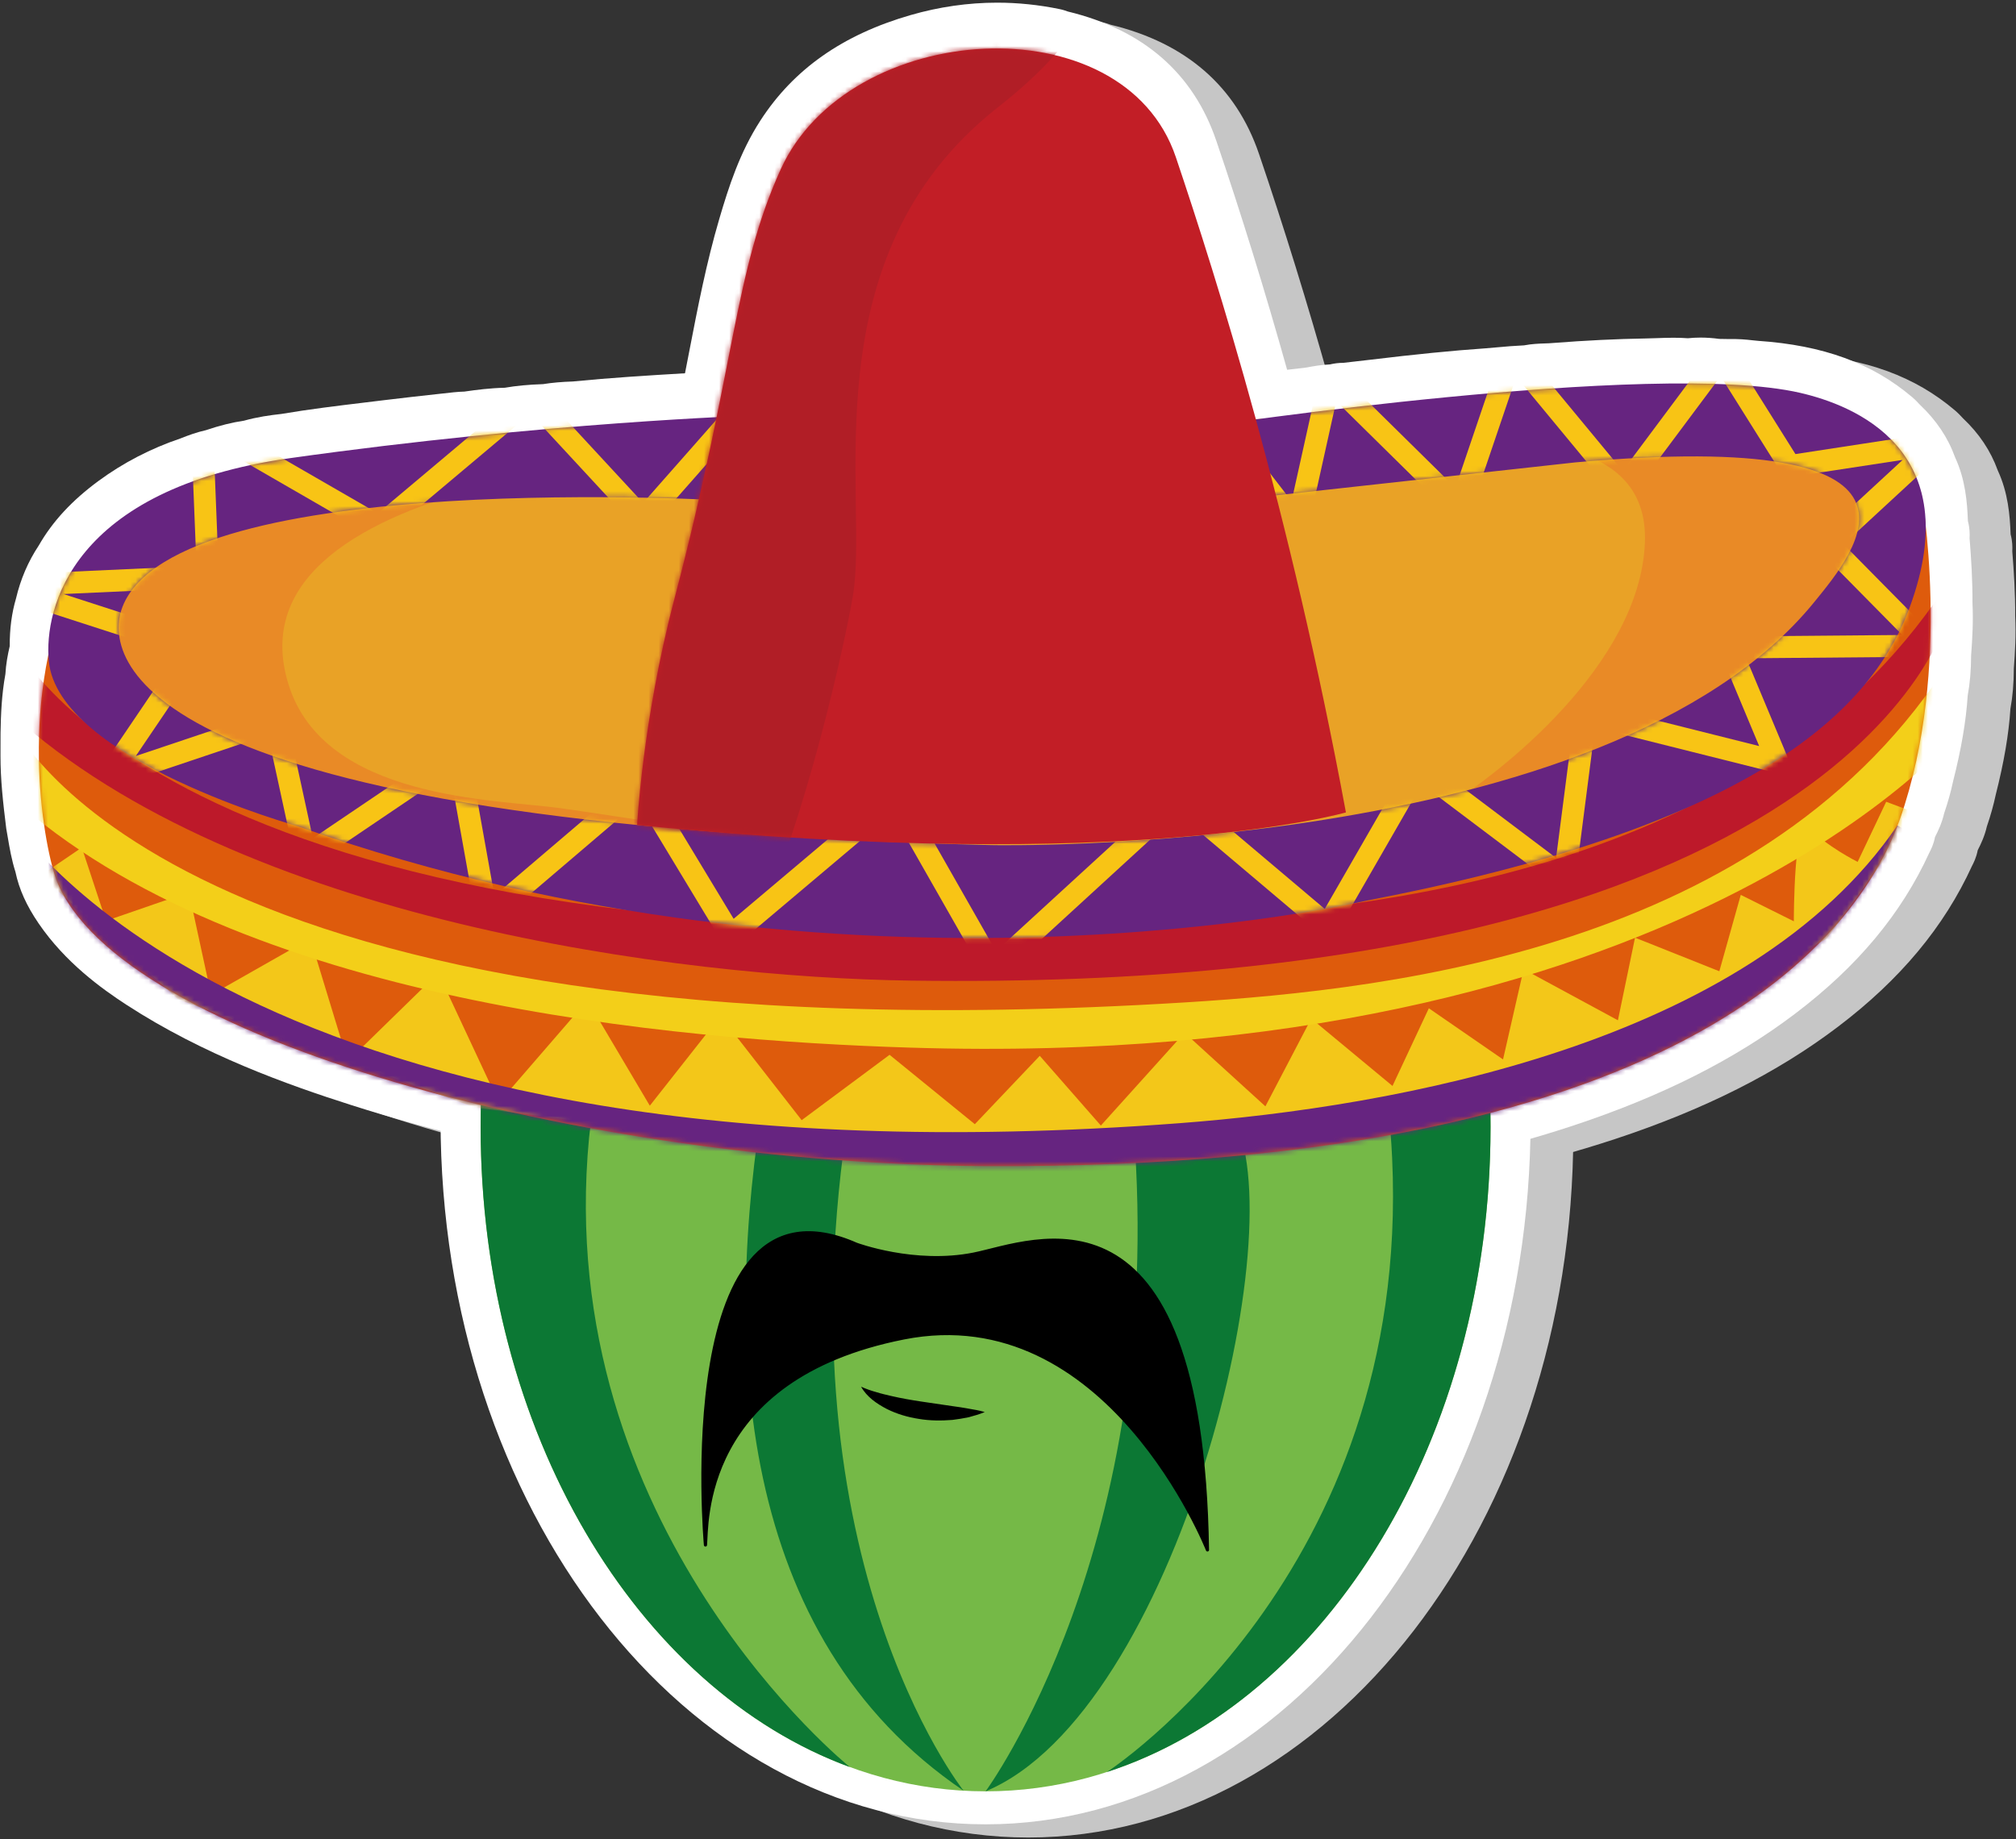
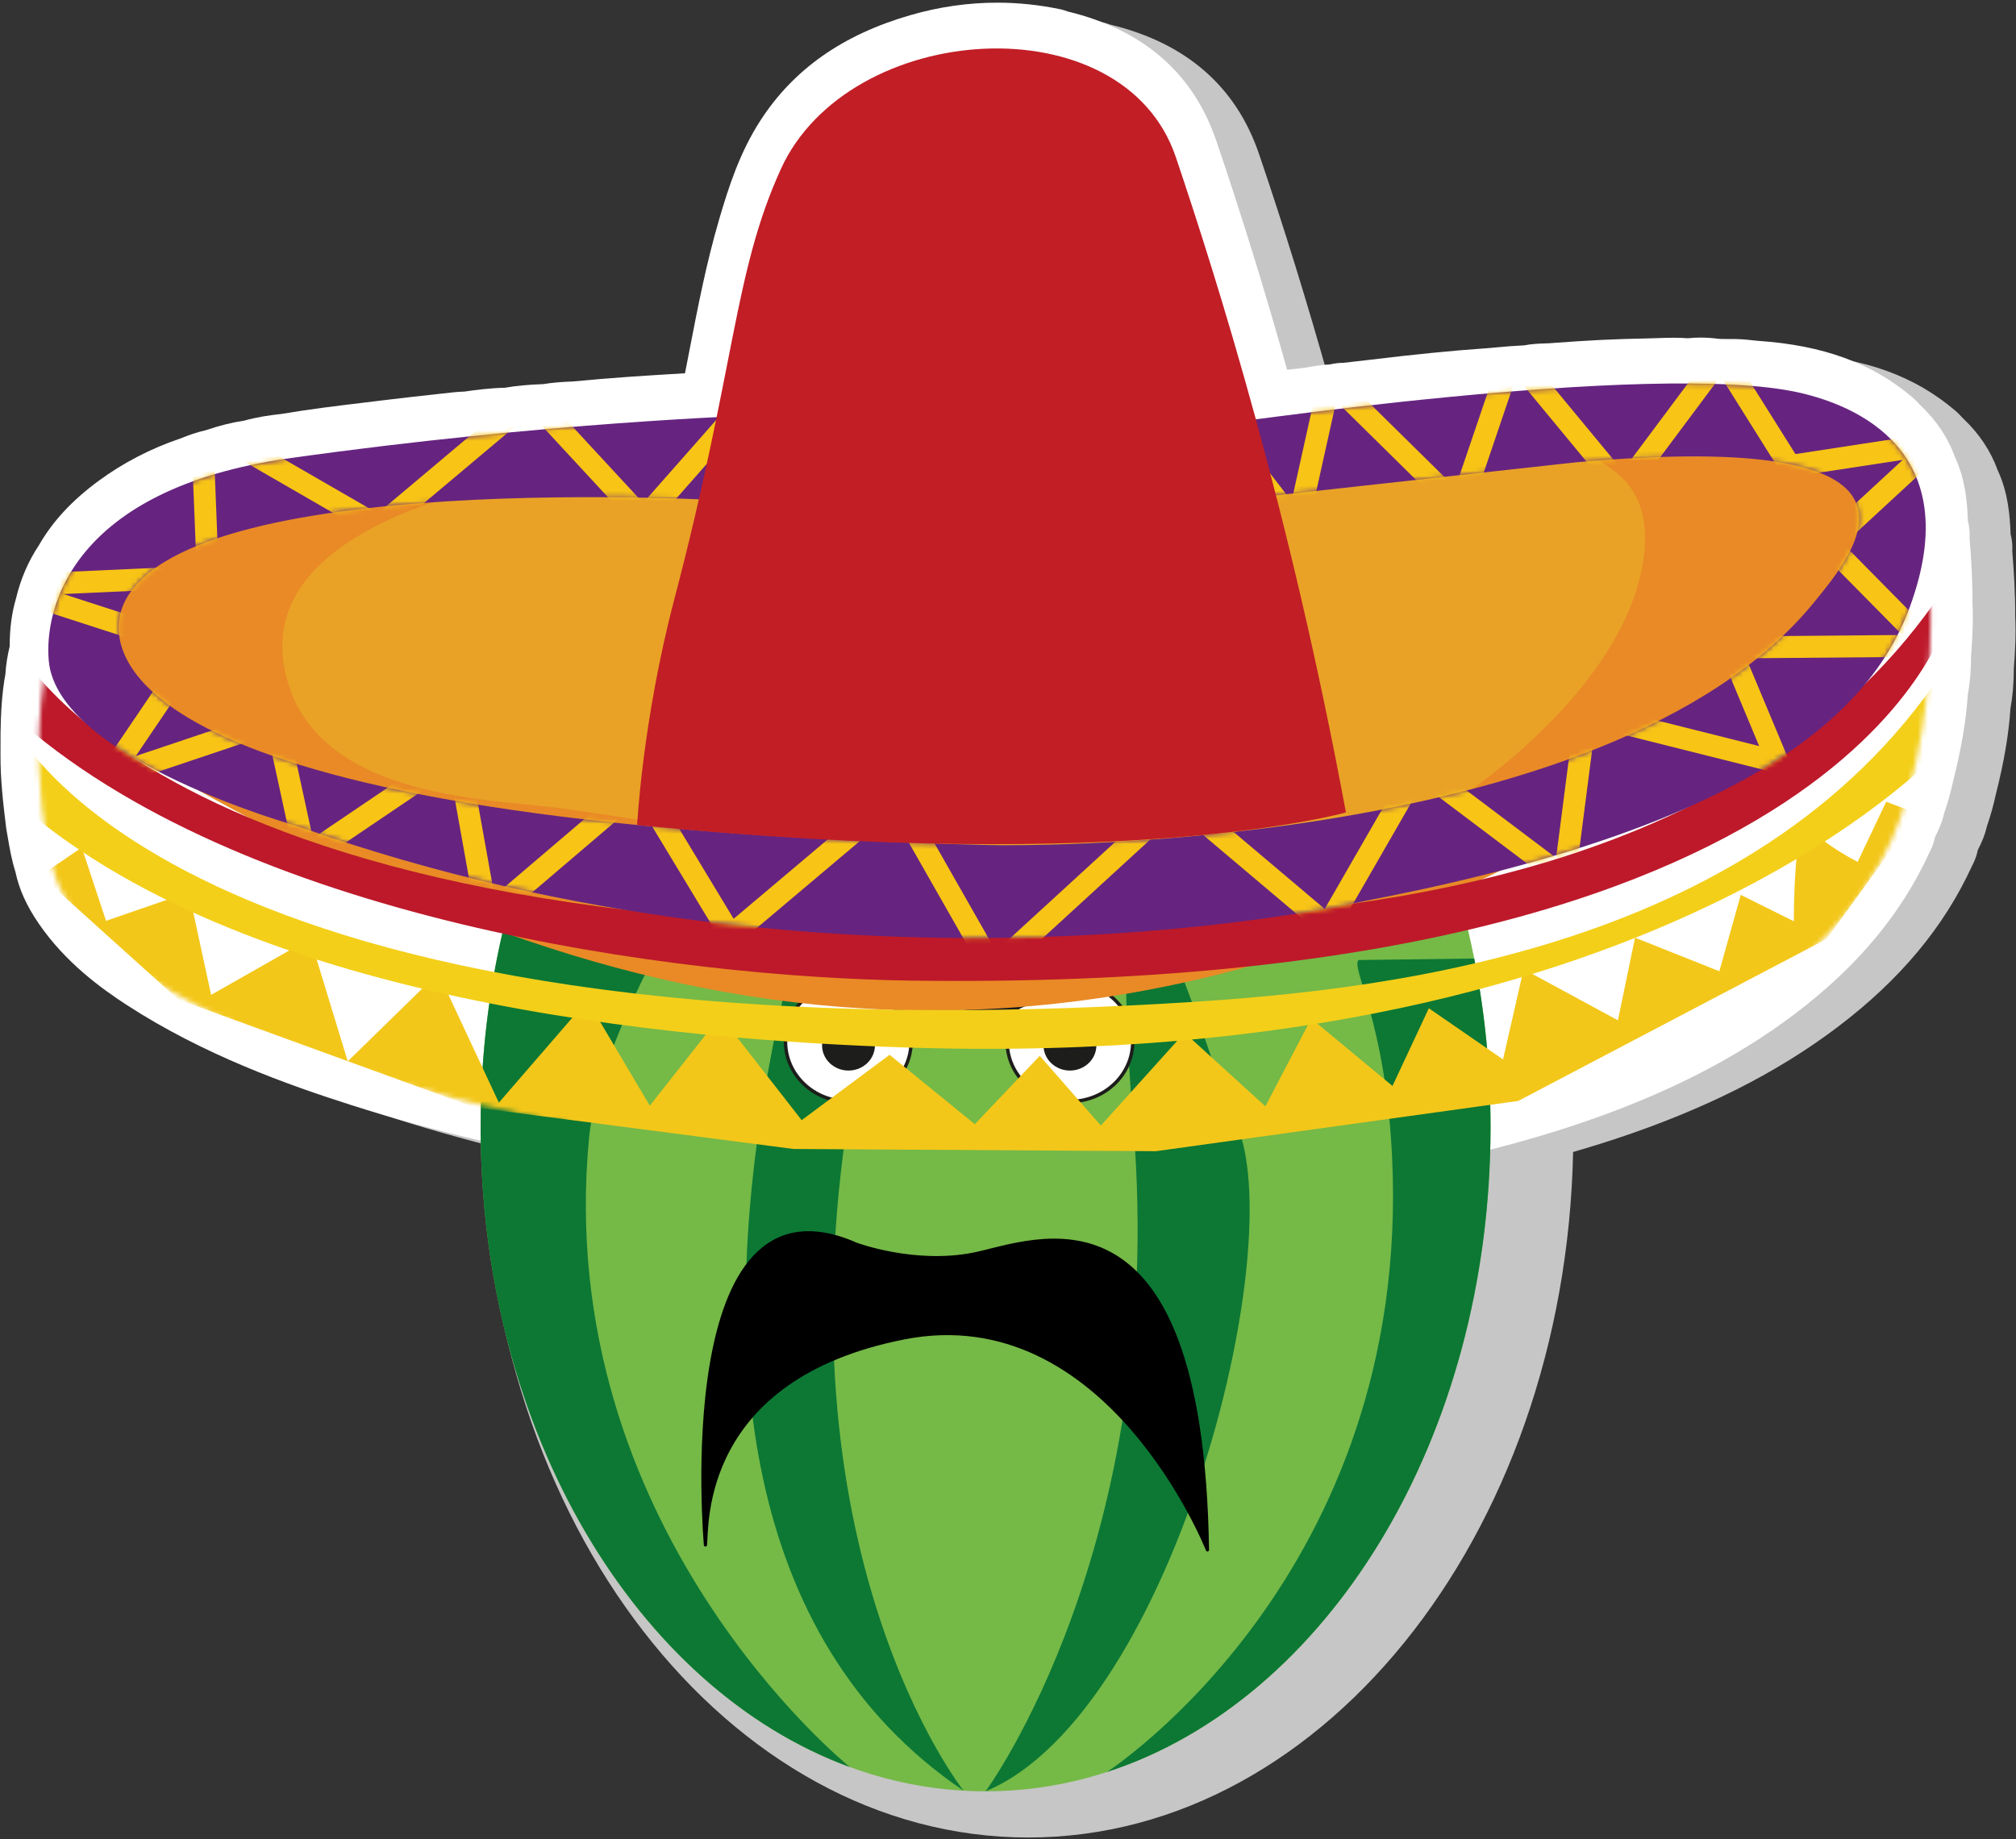
<svg xmlns="http://www.w3.org/2000/svg" xmlns:xlink="http://www.w3.org/1999/xlink" width="400px" height="365px" viewBox="0 0 400 365" version="1.1">
  <rect x="0" y="0" width="400" height="365" fill="#333333" stroke="none" />
  <title>logo</title>
  <desc>Created with Sketch.</desc>
  <defs>
    <path d="M14.206,25.332 C3.536,28.132 -11.03,57.45 17.406,73.775 C102.787,122.782 197.613,149.375 321.359,69.763 C321.359,69.763 348.105,53.875 355.871,36.163 C355.871,36.163 381.627,1.102 285.379,1.089 C285.379,1.089 88.358,5.885 14.206,25.332" id="path-1" />
    <path d="M346.518,41.09 C269.568,95.57 158.388,79.38 98.03,69.835 C-5.903,53.384 6.943,18.812 6.943,18.812 C-3.655,43.834 1.924,71.942 4.278,77.877 C16.693,109.182 108.853,133.987 188.487,134.423 C331.342,135.209 362.881,85.778 369.991,65.483 C380.5,35.508 374.168,0.624 374.168,0.624 C373.012,13.832 357.049,33.631 346.518,41.09 Z" id="path-3" />
    <path d="M346.518,41.09 C269.568,95.57 158.388,79.38 98.03,69.835 C-5.903,53.384 6.943,18.812 6.943,18.812 C-3.655,43.834 1.924,71.942 4.278,77.877 C16.693,109.182 108.853,133.987 188.487,134.423 C331.342,135.209 362.881,85.778 369.991,65.483 C380.5,35.508 374.168,0.624 374.168,0.624 C373.012,13.832 357.049,33.631 346.518,41.09 Z" id="path-5" />
    <path d="M346.518,41.09 C269.568,95.57 158.388,79.38 98.03,69.835 C-5.903,53.384 6.943,18.812 6.943,18.812 C-3.655,43.834 1.924,71.942 4.278,77.877 C16.693,109.182 108.853,133.987 188.487,134.423 C331.342,135.209 362.881,85.778 369.991,65.483 C380.5,35.508 374.168,0.624 374.168,0.624 C373.012,13.832 357.049,33.631 346.518,41.09 Z" id="path-7" />
    <path d="M346.518,41.09 C269.568,95.57 158.388,79.38 98.03,69.835 C-5.903,53.384 6.943,18.812 6.943,18.812 C-3.655,43.834 1.924,71.942 4.278,77.877 C16.693,109.182 108.853,133.987 188.487,134.423 C331.342,135.209 362.881,85.778 369.991,65.483 C380.5,35.508 374.168,0.624 374.168,0.624 C373.012,13.832 357.049,33.631 346.518,41.09 Z" id="path-9" />
    <path d="M230.351,8.728 L237.687,23.128 L304.138,15.806 C380.612,8.961 359.783,33.4 351.589,43.489 C310.264,94.383 188.313,91.755 188.313,91.755 C16.814,87.696 12.026,54.484 15.882,44.492 C26.639,16.619 137.042,23.445 137.042,23.445 L141.168,6.503 C141.168,6.503 99.872,7.808 49.074,14.972 C5.812,21.075 0.308,44.786 1.266,55.205 C3.064,74.858 50.94,88.092 50.94,88.092 C160.503,126.919 262.714,102.776 262.714,102.776 C337.479,88.41 362.481,66.332 370.487,44.586 C382.054,13.16 359.237,4.418 348.76,2.002 C342.988,0.672 334.815,0.139 325.419,0.139 C287.697,0.139 230.351,8.728 230.351,8.728 Z" id="path-11" />
-     <path d="M28.729,24.918 C19.362,45.549 19.824,63.672 7.57,110.4 C1.276,134.398 0.224,155.072 0.224,155.072 C98.4,164.906 140.858,152.57 140.858,152.57 C129.692,92.424 115.297,46.825 107.12,22.55 C102.165,7.839 87.27,0.958 71.552,0.958 C54.176,0.958 35.792,9.372 28.729,24.918" id="path-13" />
  </defs>
  <g id="Page-1" stroke="none" stroke-width="1" fill="none" fill-rule="evenodd">
    <g id="angurias_logo" transform="translate(-151, -291)">
      <g id="logo" transform="translate(151, 291)">
        <g id="decorations" transform="translate(0, 0.245)">
          <g id="shadows" transform="translate(8.02, 2.005)" fill="#C6C6C6">
            <path d="M196.005,362.413 C136.378,362.413 87.866,299.681 87.866,222.573 C87.866,145.465 136.378,82.733 196.005,82.733 C255.633,82.733 304.144,145.465 304.144,222.573 C304.144,299.681 255.633,362.413 196.005,362.413" id="Fill-4" />
            <path d="M199.781,238.705 C194.404,238.705 189.09,238.619 183.987,238.445 C164.771,237.794 144.986,235.813 125.178,232.56 C104.901,229.229 86.906,225.015 70.169,219.679 C57.393,215.604 40.783,209.666 25.603,199.807 C20.64,196.583 13.427,191.398 8.116,183.618 C5.709,180.09 4.239,176.83 3.52,173.408 C2.748,170.972 2.348,168.61 1.992,166.51 C1.895,165.94 1.8,165.372 1.696,164.803 L1.653,164.569 L1.624,164.333 C1.052,159.627 0.539,155.008 0.553,150.265 L0.562,145.828 C0.626,142.076 0.789,138.163 1.526,134.138 C1.639,132.155 1.983,130.317 2.383,128.601 C2.369,125.132 2.781,122.017 3.637,119.12 C4.528,115.316 6.043,111.788 8.143,108.625 L8.21,108.513 C10.887,103.833 14.741,99.678 19.991,95.815 C24.898,92.204 30.38,89.363 36.289,87.368 C37.807,86.758 39.456,86.153 41.311,85.736 C44.051,84.81 46.482,84.204 48.875,83.85 C51.511,83.111 54.072,82.756 56.28,82.515 C61.82,81.574 67.385,80.904 72.772,80.255 L76.716,79.775 C80.402,79.321 84.098,78.916 87.792,78.511 L90.504,78.213 C91.19,78.136 91.892,78.104 92.595,78.077 L92.774,78.07 C94.952,77.735 97.694,77.379 100.609,77.316 C102.866,76.925 105.313,76.693 108.206,76.599 C109.988,76.313 111.885,76.145 114.097,76.074 C121.551,75.336 129.065,74.875 136.366,74.443 C136.663,72.936 136.954,71.427 137.246,69.918 C138.899,61.371 140.608,52.532 143.16,43.842 C145.043,37.429 147.223,30.637 151.315,24.305 C157.909,14.101 167.658,7.248 181.119,3.36 C186.782,1.724 192.559,0.894 198.291,0.894 C202.405,0.894 206.572,1.323 210.674,2.167 C211.368,2.309 211.947,2.509 212.334,2.652 C227.316,6.281 237.219,14.901 241.776,28.281 C246.737,42.849 251.46,58.124 255.838,73.749 L259.618,73.31 C261.084,73.024 262.652,72.768 264.33,72.685 C265.214,72.477 266.104,72.372 266.99,72.372 C266.996,72.372 272.154,71.779 272.154,71.779 C281.422,70.662 288.556,69.952 295.245,69.488 L300.122,69.069 L302.843,68.903 C304.428,68.603 305.854,68.557 307.033,68.518 C307.521,68.501 308.009,68.491 308.495,68.441 L308.711,68.421 C315.18,67.922 321.173,67.632 327.037,67.533 C327.732,67.524 328.43,67.497 329.127,67.472 C330.245,67.431 331.361,67.392 332.478,67.392 C333.505,67.392 334.454,67.424 335.35,67.491 C336.171,67.406 337.01,67.361 337.855,67.361 C339.064,67.361 340.292,67.447 341.593,67.622 L343.029,67.646 C343.417,67.623 343.806,67.612 344.191,67.612 C345.623,67.612 346.897,67.755 348.025,67.881 C348.457,67.929 348.89,67.978 349.323,68.012 C362.199,68.891 371.935,72.444 379.864,79.189 C380.51,79.737 380.997,80.265 381.351,80.649 L381.482,80.788 C384.652,83.764 386.96,87.225 388.351,91.082 C390.42,95.545 390.769,100.005 390.912,103.782 C391.276,105.13 391.291,106.335 391.243,107.185 C391.552,111.025 391.846,115.49 391.82,120.059 C391.996,123.657 391.799,127.145 391.549,130.395 C391.538,133.392 391.32,135.956 390.875,138.392 C390.538,143.518 389.61,148.959 387.965,155.448 C387.529,157.504 386.949,159.582 386.197,161.773 C385.761,163.694 385.01,165.256 384.386,166.476 C384.104,167.969 383.53,169.067 383.26,169.582 C377.719,181.7 368.999,192.163 356.61,201.551 C344.578,210.67 330.148,217.939 312.5,223.776 C296.656,229.014 279.281,232.77 259.386,235.256 C246.637,236.85 233.532,237.864 219.323,238.355 C212.584,238.588 206.01,238.705 199.781,238.705" id="Fill-6" />
          </g>
          <g id="borders" fill="#FFFFFF">
-             <path d="M87.412,221.965 C87.412,144.854 135.923,82.123 195.551,82.123 C255.178,82.123 303.69,144.854 303.69,221.965 C303.69,299.072 255.178,361.804 195.551,361.804 C135.923,361.804 87.412,299.072 87.412,221.965 Z" id="Fill-8" />
            <path d="M183.533,237.836 C164.317,237.185 144.532,235.204 124.724,231.951 C104.447,228.62 86.452,224.406 69.715,219.07 C56.939,214.996 40.328,209.058 25.149,199.198 C20.186,195.975 12.973,190.79 7.662,183.008 C5.255,179.48 3.785,176.22 3.066,172.798 C2.293,170.362 1.894,168 1.538,165.899 C1.441,165.33 1.346,164.762 1.242,164.194 C0.598,159.016 0.085,154.398 0.099,149.655 L0.108,145.218 C0.172,141.466 0.335,137.553 1.072,133.528 C1.184,131.545 1.529,129.707 1.929,127.991 C1.915,124.522 2.327,121.406 3.182,118.51 C4.074,114.706 5.588,111.178 7.689,108.015 C10.433,103.222 14.287,99.068 19.537,95.205 C24.444,91.593 29.926,88.753 35.835,86.757 C37.353,86.148 39.002,85.543 40.857,85.125 C43.597,84.2 46.028,83.594 48.421,83.24 C51.057,82.501 53.618,82.146 55.826,81.905 C61.366,80.964 66.931,80.294 72.317,79.645 L76.262,79.165 C79.948,78.711 83.644,78.306 87.338,77.9 L90.05,77.603 C90.736,77.526 91.438,77.494 92.14,77.467 C94.497,77.125 97.24,76.769 100.155,76.706 C102.412,76.315 104.859,76.083 107.751,75.989 C109.534,75.703 111.431,75.535 113.643,75.463 C121.097,74.726 128.611,74.265 135.911,73.833 C136.209,72.326 136.5,70.817 136.792,69.308 C138.445,60.761 140.154,51.922 142.706,43.232 C144.589,36.819 146.769,30.027 150.861,23.695 C157.455,13.49 167.204,6.638 180.665,2.75 C186.328,1.114 192.105,0.284 197.837,0.284 C201.951,0.284 206.118,0.713 210.22,1.557 C210.914,1.699 211.493,1.899 211.88,2.042 C226.862,5.671 236.765,14.291 241.322,27.671 C246.282,42.239 251.006,57.514 255.383,73.139 L259.164,72.7 C260.63,72.414 262.198,72.157 263.876,72.075 C264.759,71.867 265.65,71.762 266.536,71.762 C266.541,71.762 271.7,71.169 271.7,71.169 C280.968,70.051 288.102,69.342 294.791,68.878 L299.668,68.459 L302.389,68.293 C303.974,67.993 305.399,67.947 306.579,67.908 C307.067,67.891 307.554,67.881 308.041,67.83 C314.726,67.312 320.719,67.021 326.582,66.923 C327.278,66.913 327.976,66.887 328.673,66.862 C329.79,66.821 330.907,66.782 332.024,66.782 C333.05,66.782 334,66.814 334.896,66.881 C335.717,66.796 336.556,66.751 337.401,66.751 C338.61,66.751 339.838,66.836 341.139,67.012 L342.575,67.035 C345.169,67.002 346.443,67.145 347.571,67.271 C348.002,67.319 348.436,67.368 348.869,67.401 C361.745,68.28 371.481,71.833 379.41,78.579 C380.056,79.127 380.543,79.654 380.897,80.039 C384.198,83.154 386.506,86.614 387.897,90.472 C389.966,94.935 390.315,99.395 390.458,103.172 C390.821,104.519 390.837,105.725 390.789,106.575 C391.098,110.415 391.392,114.88 391.365,119.449 C391.542,123.047 391.344,126.535 391.095,129.785 C391.084,132.782 390.866,135.346 390.42,137.782 C390.084,142.908 389.156,148.349 387.511,154.838 C387.075,156.894 386.494,158.972 385.743,161.163 C385.307,163.084 384.555,164.646 383.931,165.866 C383.65,167.359 383.076,168.457 382.806,168.971 C377.264,181.09 368.545,191.554 356.156,200.942 C344.124,210.062 329.694,217.33 312.045,223.167 C296.202,228.405 278.827,232.162 258.932,234.647 C246.183,236.242 233.077,237.255 218.868,237.746 C212.13,237.979 205.555,238.097 199.327,238.097 C193.95,238.097 188.636,238.01 183.533,237.836 Z" id="Fill-10" />
          </g>
        </g>
        <g id="main" transform="translate(6.015, 8.02)">
          <g id="watermelon" transform="translate(89.328, 83.362)">
            <path d="M0.019,132.228 C0.019,59.387 44.875,0.337 100.209,0.337 C155.542,0.337 200.399,59.387 200.399,132.228 C200.399,205.07 155.542,264.118 100.209,264.118 C44.875,264.118 0.019,205.07 0.019,132.228" id="Fill-15" fill="#75B947" />
            <path d="M100.209,264.119 C100.209,264.119 136.181,215.379 129.562,132.415 C121.978,37.393 146.316,125.218 149.117,129.951 C161.938,151.618 137.976,248.352 100.209,264.119" id="Fill-17" fill="#0C7834" />
            <path d="M95.845,263.997 C95.845,263.997 57.767,216.167 73.904,124.614 C77.422,104.653 84.471,32.25 84.471,32.25 C84.471,32.25 5.732,202.934 95.845,263.997" id="Fill-19" fill="#0C7834" />
            <path d="M124.269,260.292 C124.269,260.292 184.734,221.213 180.874,138.414 C179.622,111.522 172.749,100.99 174.177,99.142 L197.161,98.84 C199.274,109.503 200.4,120.694 200.4,132.228 C200.4,194.151 167.983,246.107 124.269,260.292" id="Fill-21" fill="#0C7834" />
            <path d="M73.276,259.301 C31.022,243.814 0.019,192.788 0.019,132.228 C0.019,118.571 1.595,105.397 4.522,93.007 L37.622,93.007 C34.982,96.609 22.935,119.821 21.54,134.351 C14.104,211.838 73.276,259.301 73.276,259.301" id="Fill-23" fill="#0C7834" />
          </g>
          <g id="eyes" transform="translate(137, 173.097)">
            <path d="M81.734,25.606 C81.734,32.163 76.155,37.472 69.277,37.472 C62.393,37.472 56.817,32.163 56.817,25.606 C56.817,19.05 62.393,13.739 69.277,13.739 C76.155,13.739 81.734,19.05 81.734,25.606" id="Fill-26" fill="#FFFFFF" />
            <path d="M81.734,25.606 C81.734,32.163 76.155,37.472 69.277,37.472 C62.393,37.472 56.817,32.163 56.817,25.606 C56.817,19.05 62.393,13.739 69.277,13.739 C76.155,13.739 81.734,19.05 81.734,25.606 Z" id="Stroke-28" stroke="#1D1D1B" stroke-width="0.675" />
            <path d="M37.762,25.606 C37.762,32.163 32.183,37.472 25.301,37.472 C18.421,37.472 12.842,32.163 12.842,25.606 C12.842,19.05 18.421,13.739 25.301,13.739 C32.183,13.739 37.762,19.05 37.762,25.606" id="Fill-30" fill="#FFFFFF" />
            <path d="M37.762,25.606 C37.762,32.163 32.183,37.472 25.301,37.472 C18.421,37.472 12.842,32.163 12.842,25.606 C12.842,19.05 18.421,13.739 25.301,13.739 C32.183,13.739 37.762,19.05 37.762,25.606 Z" id="Stroke-32" stroke="#1D1D1B" stroke-width="0.675" />
            <path d="M30.581,26.344 C30.581,29.102 28.234,31.34 25.335,31.34 C22.437,31.34 20.091,29.102 20.091,26.344 C20.091,23.582 22.437,21.347 25.335,21.347 C28.234,21.347 30.581,23.582 30.581,26.344" id="Fill-34" fill="#1D1D1B" />
            <path d="M74.522,26.344 C74.522,29.102 72.175,31.34 69.274,31.34 C66.376,31.34 64.03,29.102 64.03,26.344 C64.03,23.582 66.376,21.347 69.274,21.347 C72.175,21.347 74.522,23.582 74.522,26.344" id="Fill-36" fill="#1D1D1B" />
            <path d="M43.105,20.02 C38.971,21.893 29.776,18.664 23.064,11.878 C19.22,7.987 9.828,5.8 1.081,12.235 C1.081,12.235 4.639,-0.402 22.084,1.565 C34.325,2.949 58.21,13.172 43.105,20.02" id="Fill-38" fill="#1D1D1B" />
            <path d="M49.907,20.02 C54.04,21.893 63.235,18.664 69.949,11.878 C73.793,7.987 83.185,5.8 91.931,12.235 C91.931,12.235 88.371,-0.402 70.929,1.565 C58.684,2.949 34.804,13.172 49.907,20.02" id="Fill-40" fill="#1D1D1B" />
          </g>
          <g id="mustache" transform="translate(132.794, 236.192)">
            <path d="M31.103,2.717 C31.103,2.717 42.648,7.021 54.388,4.674 C66.129,2.325 99.593,-12.742 100.767,63.38 C100.767,63.38 81.003,13.284 40.495,21.307 C-0.011,29.33 1.555,58.487 1.163,62.4 C1.163,62.4 -5.685,-13.525 31.103,2.717" id="Fill-43" fill="#000000" />
            <path d="M31.103,2.717 C31.103,2.717 42.648,7.021 54.388,4.674 C66.129,2.325 99.593,-12.742 100.767,63.38 C100.767,63.38 81.003,13.284 40.495,21.307 C-0.011,29.33 1.555,58.487 1.163,62.4 C1.163,62.4 -5.685,-13.525 31.103,2.717 Z" id="Stroke-45" stroke="#000000" stroke-width="0.628" stroke-linecap="round" stroke-linejoin="round" />
-             <path d="M32.044,30.993 C33.076,31.442 34.059,31.789 35.074,32.067 C36.062,32.381 37.072,32.601 38.062,32.837 C40.047,33.298 42.047,33.641 44.068,33.944 L50.204,34.847 C51.244,34.965 52.293,35.16 53.352,35.339 C54.413,35.52 55.483,35.69 56.578,36.017 C55.542,36.46 54.478,36.747 53.406,37.044 C52.332,37.259 51.243,37.455 50.148,37.58 C47.956,37.752 45.73,37.751 43.529,37.379 C41.33,37.044 39.147,36.413 37.124,35.395 C35.138,34.365 33.164,33.003 32.044,30.993" id="Fill-47" fill="#000000" />
          </g>
          <g id="hat">
            <path d="M25.017,97.478 C14.347,100.276 -0.22,129.596 28.217,145.921 C113.596,194.928 208.424,221.521 332.169,141.909 C332.169,141.909 358.916,126.021 366.682,108.309 C366.682,108.309 392.436,73.247 296.189,73.234 C296.189,73.234 99.169,78.029 25.017,97.478" id="Fill-50" fill="#E98A26" />
            <g id="Group-54" transform="translate(10.81, 72.145)">
              <mask id="mask-2" fill="white">
                <use xlink:href="#path-1" />
              </mask>
              <g id="Clip-53" />
              <path d="M139.258,8.113 C126.712,8.958 27.128,12.778 40.417,55.653 C47.545,78.623 81.551,78.43 94.456,80.234 C116.915,83.378 202.83,97.85 224.03,93.401 C238.961,90.259 255.095,88.967 269.354,80.362 C280.849,73.42 308.475,51.696 309.54,27.676 C310.579,4.491 279.639,7.898 271.061,7.227 C245.436,5.23 139.258,8.113 139.258,8.113" id="Fill-52" fill="#E9A226" mask="url(#mask-2)" />
            </g>
-             <path d="M5.272,166.848 C2.92,160.911 -2.659,132.805 7.939,107.783 C7.939,107.783 -4.907,142.354 99.026,158.805 C159.384,168.351 270.562,184.541 347.513,130.062 C358.045,122.602 374.007,102.802 375.164,89.595 C375.164,89.595 381.494,124.479 370.985,154.453 C363.877,174.749 332.338,224.18 189.483,223.393 C109.847,222.957 17.688,198.153 5.272,166.848" id="Fill-55" fill="#DE5B0C" />
            <g id="Group-69" transform="translate(0.995, 88.971)">
              <g id="Group-59">
                <mask id="mask-4" fill="white">
                  <use xlink:href="#path-3" />
                </mask>
                <g id="Clip-58" />
                <path d="M1.066,76.754 L9.218,71.208 L14.028,85.756 L30.468,80.072 L34.882,100.444 L54.556,89.267 L61.988,113.634 L79.944,96.099 L91.97,121.832 L109.537,101.524 L121.921,122.441 L135.944,104.635 L152.048,125.312 L169.493,112.343 L186.408,126.11 L199.293,112.542 L211.413,126.383 L228.017,107.957 L244.061,122.567 L253.162,105.155 L269.279,118.523 L276.492,103.106 L291.211,113.26 L295.297,95.366 L314.005,105.491 L317.402,89.097 L334.127,95.761 L338.381,80.603 L348.91,85.846 C348.91,85.846 348.868,63.697 351.995,67.258 C355.122,70.816 361.569,74.058 361.569,74.058 L367.232,62.126 L373.449,64.455 L355.427,89.338 L294.221,121.497 L222.358,131.467 L150.425,131.027 L87.27,122.809 L28.358,101.359 L1.066,76.754 Z" id="Fill-57" fill="#F3C719" mask="url(#mask-4)" />
              </g>
              <g id="Group-62">
                <mask id="mask-6" fill="white">
                  <use xlink:href="#path-5" />
                </mask>
                <g id="Clip-61" />
                <path d="M-4.671,46.392 C-4.671,46.392 25.861,114.412 228.034,101.948 C270.337,99.336 346.655,90.738 381.908,30.774 L381.716,48.142 C381.716,48.142 326.491,115.719 173.469,110.913 C127.212,109.463 40.348,102.091 -4.832,61.11 L-4.671,46.392 Z" id="Fill-60" fill="#F3CF19" mask="url(#mask-6)" />
              </g>
              <g id="Group-65">
                <mask id="mask-8" fill="white">
                  <use xlink:href="#path-7" />
                </mask>
                <g id="Clip-64" />
-                 <path d="M-4.492,30.03 C-4.492,30.03 26.043,98.054 228.21,85.589 C270.519,82.978 346.838,74.38 382.09,14.416 L379.59,25.056 C379.59,25.056 361.336,100.196 173.786,97.619 C127.507,96.981 40.526,85.729 -4.651,44.751 L-4.492,30.03 Z" id="Fill-63" fill="#BD192A" mask="url(#mask-8)" />
+                 <path d="M-4.492,30.03 C-4.492,30.03 26.043,98.054 228.21,85.589 C270.519,82.978 346.838,74.38 382.09,14.416 L379.59,25.056 C379.59,25.056 361.336,100.196 173.786,97.619 C127.507,96.981 40.526,85.729 -4.651,44.751 L-4.492,30.03 " id="Fill-63" fill="#BD192A" mask="url(#mask-8)" />
              </g>
              <g id="Group-68">
                <mask id="mask-10" fill="white">
                  <use xlink:href="#path-9" />
                </mask>
                <g id="Clip-67" />
-                 <path d="M-4.878,65.21 C-4.878,65.21 40.668,140.05 227.033,125.91 C269.297,122.7 339.819,110.338 369.461,66.811 L381.436,73.879 C381.436,73.879 327.677,141.915 174.654,137.11 C128.397,135.66 40.142,120.908 -5.038,79.929 L-4.878,65.21 Z" id="Fill-66" fill="#662480" mask="url(#mask-10)" />
              </g>
            </g>
            <path d="M143.565,74.442 L139.44,91.385 C139.44,91.385 29.037,84.558 18.28,112.43 C14.424,122.423 19.212,155.635 190.711,159.694 C190.711,159.694 312.663,162.321 353.987,111.428 C362.181,101.34 383.008,76.9 306.534,83.745 L240.084,91.066 L232.749,76.667 C232.749,76.667 322.21,63.268 351.158,69.941 C361.633,72.357 384.452,81.1 372.885,112.526 C364.879,134.271 339.877,156.348 265.112,170.714 C265.112,170.714 162.901,194.859 53.336,156.032 C53.336,156.032 5.461,142.797 3.664,123.145 C2.706,112.726 8.21,89.014 51.47,82.912 C102.27,75.747 143.565,74.442 143.565,74.442" id="Fill-70" fill="#662480" />
            <g id="Group-74" transform="translate(2.398, 67.939)">
              <mask id="mask-12" fill="white">
                <use xlink:href="#path-11" />
              </mask>
              <g id="Clip-73" />
              <polygon id="Fill-72" fill="#F8C415" mask="url(#mask-12)" points="188.117 119.719 168.634 85.516 136.061 113.004 118.109 83.3 86.738 110.055 80.867 77.263 50.768 97.617 44.748 69.874 7.691 82.323 26.944 53.877 -20.034 38.667 30.574 36.365 29.296 4.421 66.538 25.909 97.223 0.096 119.191 23.843 143.115 -3.302 146.385 -0.418 119.271 30.343 96.847 6.112 67.003 31.208 33.968 12.138 35.101 40.519 4.179 41.93 33.801 51.517 18.531 74.08 47.977 64.192 53.659 90.395 83.976 69.903 89.691 101.809 119.188 76.654 137.149 106.382 169.83 78.801 189.196 112.816 225.248 79.766 254.433 104.423 272.385 73.225 300.335 94.296 304.372 63.005 340.629 72.102 331.55 50.377 369.021 50.058 351.122 31.914 369.103 15.308 345.65 18.896 332.983 -1.294 313.715 24.532 292.435 -1.209 282.246 28.831 256.714 3.67 250.089 33.541 224.505 0.366 227.957 -2.297 247.851 23.499 254.166 -4.962 280.351 20.845 290.817 -10.002 313.544 17.48 333.293 -8.999 347.823 14.155 382.524 8.839 357.387 32.06 379.355 54.33 338.067 54.683 348.001 78.442 308.063 68.424 303.7 102.29 273.7 79.673 255.603 111.119 225.361 85.567" />
            </g>
            <path d="M148.903,25.556 C162.355,-4.052 216.859,-7.787 227.294,23.188 C235.471,47.463 249.866,93.062 261.033,153.208 C261.033,153.208 218.573,165.543 120.4,155.71 C120.4,155.71 121.45,135.037 127.744,111.038 C139.999,64.31 139.536,46.187 148.903,25.556" id="Fill-75" fill="#C21E26" />
            <g id="Group-79" transform="translate(120.175, 0.638)">
              <mask id="mask-14" fill="white">
                <use xlink:href="#path-13" />
              </mask>
              <g id="Clip-78" />
              <path d="M72.238,-29.122 C82.52,-30.975 109.579,-17.031 71.78,12.658 C33.976,42.356 46.324,90.186 43.035,109.591 C39.748,129.002 12.37,248.121 -10.12,165.998 C-32.611,83.881 2.844,66.691 13.582,30.109 C24.324,-6.471 50.805,-25.249 72.238,-29.122" id="Fill-77" fill="#B11E26" mask="url(#mask-14)" />
            </g>
          </g>
        </g>
      </g>
    </g>
  </g>
</svg>